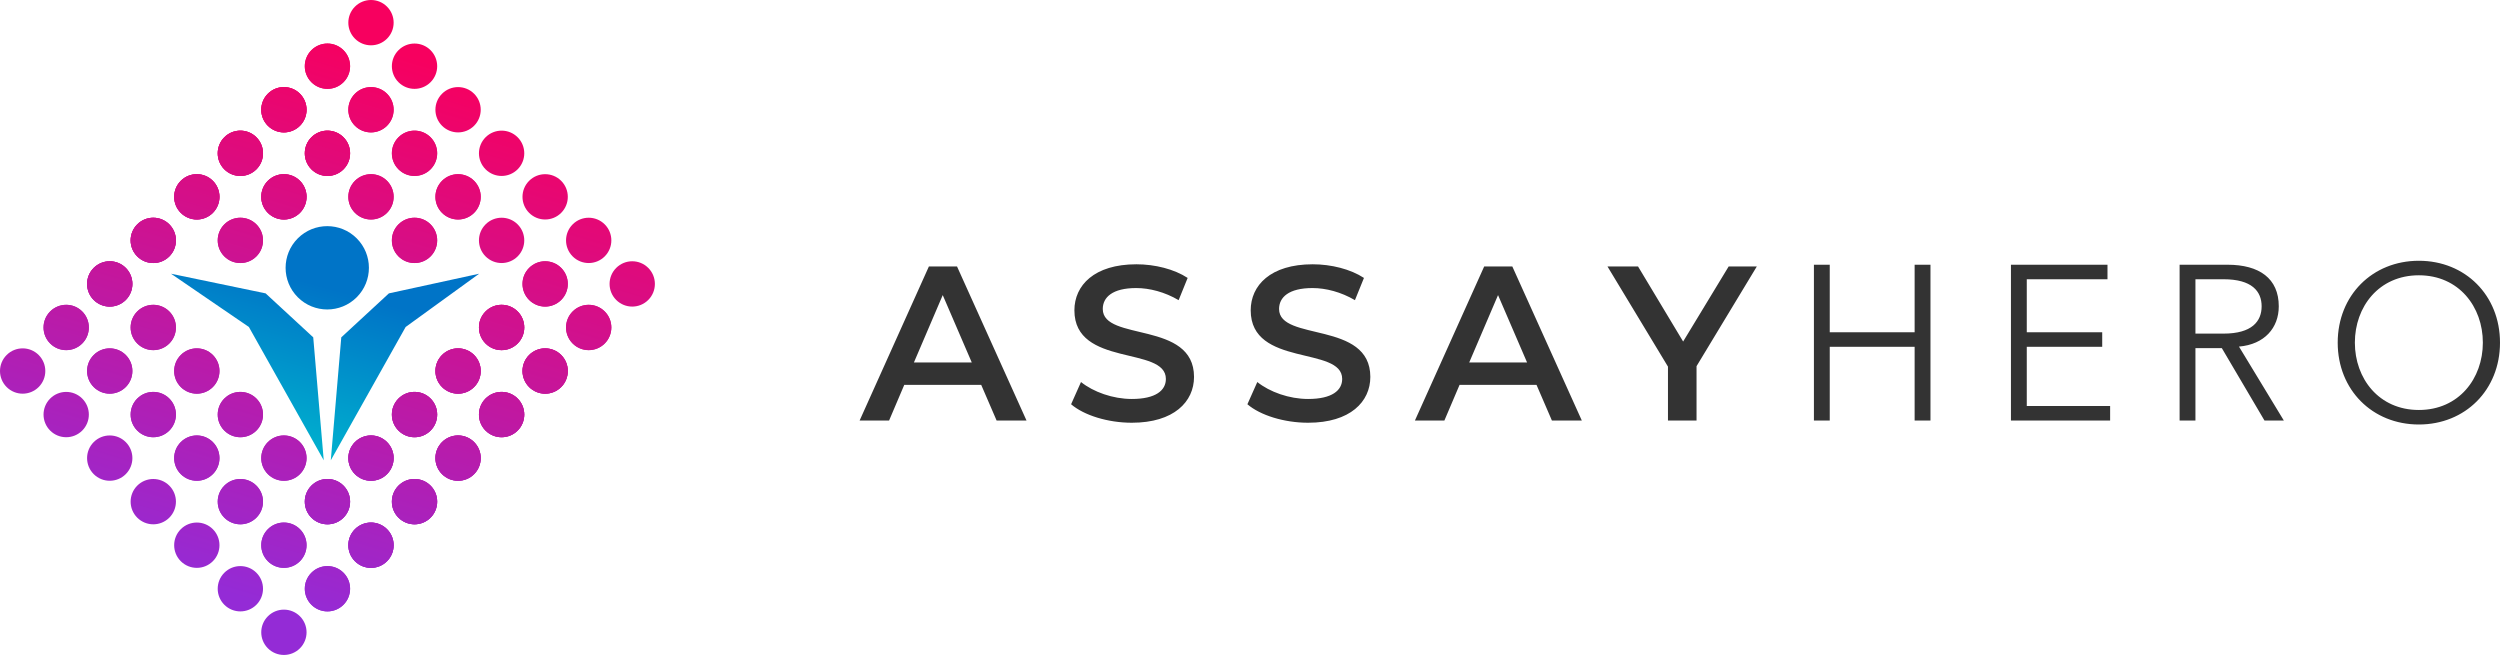
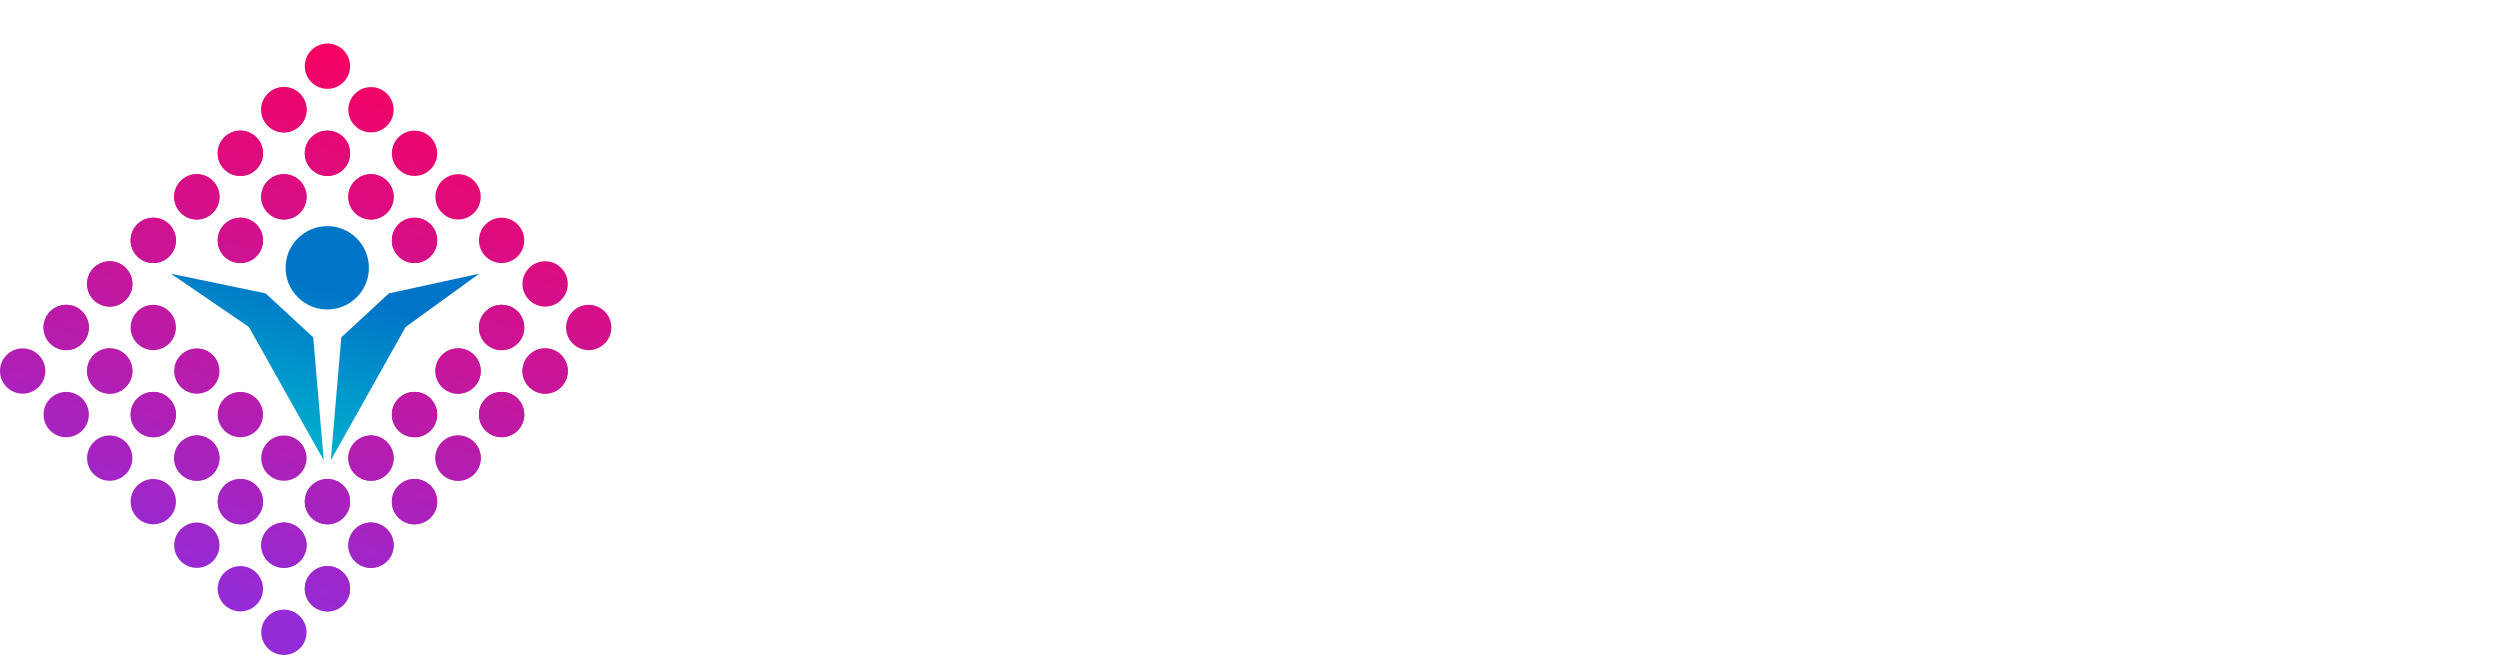
<svg xmlns="http://www.w3.org/2000/svg" width="1649" height="433" viewBox="0 0 1649 433" fill="none">
-   <path d="M657.367 277.387H677.092L631.257 175.773H612.691L567 277.387H586.437L596.445 253.871H647.213L657.367 277.387ZM602.828 239.065L621.83 194.645L640.975 239.065H602.828V239.065ZM746.531 278.839C774.381 278.839 787.581 264.903 787.581 248.62C787.581 211.363 727.386 225.443 727.386 203.814C727.386 196.096 733.767 190 749.431 190C758.281 190 768.289 192.613 777.428 197.984L783.374 183.322C774.527 177.516 761.761 174.323 749.577 174.323C721.728 174.323 708.674 188.258 708.674 204.686C708.674 242.38 769.015 228.032 769.015 249.952C769.015 257.501 762.342 263.162 746.531 263.162C734.057 263.162 721.148 258.515 713.025 251.984L706.497 266.645C714.91 273.903 730.721 278.839 746.531 278.839V278.839ZM862.821 278.839C890.67 278.839 903.87 264.903 903.87 248.62C903.87 211.363 843.675 225.443 843.675 203.814C843.675 196.096 850.057 190 865.722 190C874.57 190 884.579 192.613 893.717 197.984L899.663 183.322C890.816 177.516 878.052 174.323 865.867 174.323C838.017 174.323 824.963 188.258 824.963 204.686C824.963 242.38 885.304 228.032 885.304 249.952C885.304 257.501 878.631 263.162 862.821 263.162C850.347 263.162 837.438 258.515 829.315 251.984L822.787 266.645C831.2 273.903 847.01 278.839 862.821 278.839V278.839ZM1023.64 277.387H1043.37L997.532 175.773H978.966L933.275 277.387H952.712L962.72 253.871H1013.49L1023.64 277.387V277.387ZM969.102 239.065L988.105 194.645L1007.25 239.065H969.102ZM1158.79 175.773H1140.22L1110.2 225.274L1080.46 175.773H1060.3L1100.19 241.823V277.387H1119.04V241.532L1158.79 175.773V175.773ZM1196.46 277.387H1206.9V228.758H1262.89V277.387H1273.34V174.613H1262.89V219.177H1206.9V174.613H1196.46V277.387ZM1336.86 228.758H1386.62V219.177H1336.86V184.193H1390.1V174.613H1326.42V277.387H1391.84V267.807H1336.86V228.758V228.758ZM1448.11 229.63H1465.52L1493.66 277.387H1506.42L1476.83 228.613C1493.66 227.16 1503.08 216.274 1503.08 202.048C1503.08 183.613 1490.18 174.613 1469.29 174.613H1437.67V277.387H1448.11V229.63V229.63ZM1448.11 184.193H1466.68C1485.39 184.193 1491.77 192.178 1491.77 202.048C1491.77 211.919 1485.39 220.048 1466.68 220.048H1448.11V184.193ZM1649 226C1649 194.79 1626.08 172 1595.48 172C1564.87 172 1541.95 194.79 1541.95 226C1541.95 257.209 1564.87 280 1595.48 280C1626.08 280 1649 257.209 1649 226ZM1637.69 226C1637.69 249.662 1621.88 270.42 1595.48 270.42C1569.08 270.42 1553.27 249.662 1553.27 226C1553.27 202.339 1569.08 181.58 1595.48 181.58C1621.88 181.58 1637.69 202.339 1637.69 226Z" fill="#333333" />
-   <path fill-rule="evenodd" clip-rule="evenodd" d="M61.816 176.713C67.653 170.876 77.113 170.876 82.949 176.713C88.785 182.55 88.785 192.011 82.949 197.848C77.113 203.684 67.653 203.684 61.816 197.848C55.98 192.011 55.98 182.55 61.816 176.713ZM406.456 176.713C412.292 170.876 421.753 170.876 427.589 176.713C433.425 182.55 433.425 192.011 427.589 197.848C421.753 203.684 412.292 203.684 406.456 197.848C400.62 192.011 400.62 182.55 406.456 176.713ZM377.736 205.435C383.571 199.599 393.033 199.599 398.87 205.435C404.706 211.272 404.706 220.735 398.87 226.57C393.033 232.407 383.571 232.407 377.736 226.57C371.9 220.735 371.9 211.272 377.736 205.435ZM349.016 234.158C354.851 228.321 364.314 228.321 370.15 234.158C375.986 239.994 375.986 249.457 370.15 255.292C364.314 261.129 354.851 261.129 349.016 255.292C343.18 249.457 343.18 239.994 349.016 234.158ZM320.296 262.88C326.132 257.044 335.594 257.044 341.43 262.88C347.264 268.717 347.264 278.18 341.43 284.016C335.594 289.851 326.132 289.851 320.296 284.016C314.46 278.18 314.46 268.717 320.296 262.88ZM291.576 291.603C297.412 285.767 306.874 285.767 312.709 291.603C318.545 297.439 318.545 306.902 312.709 312.739C306.874 318.575 297.412 318.575 291.576 312.739C285.74 306.902 285.74 297.439 291.576 291.603ZM262.856 320.326C268.692 314.489 278.155 314.489 283.989 320.326C289.825 326.161 289.825 335.624 283.989 341.461C278.155 347.298 268.692 347.298 262.856 341.461C257.02 335.624 257.02 326.161 262.856 320.326ZM234.136 349.048C239.973 343.211 249.433 343.211 255.269 349.048C261.105 354.884 261.105 364.347 255.269 370.183C249.433 376.02 239.973 376.02 234.136 370.183C228.3 364.347 228.3 354.884 234.136 349.048ZM377.736 147.991C383.571 142.154 393.033 142.154 398.87 147.991C404.706 153.826 404.706 163.289 398.87 169.125C393.033 174.962 383.571 174.962 377.736 169.125C371.9 163.289 371.9 153.826 377.736 147.991ZM349.016 176.713C354.851 170.876 364.314 170.876 370.15 176.713C375.986 182.55 375.986 192.011 370.15 197.848C364.314 203.684 354.851 203.684 349.016 197.848C343.18 192.011 343.18 182.55 349.016 176.713ZM320.296 205.435C326.132 199.599 335.594 199.599 341.43 205.435C347.264 211.272 347.264 220.735 341.43 226.57C335.594 232.407 326.132 232.407 320.296 226.57C314.46 220.735 314.46 211.272 320.296 205.435ZM291.576 234.158C297.412 228.321 306.874 228.321 312.709 234.158C318.545 239.994 318.545 249.457 312.709 255.292C306.874 261.129 297.412 261.129 291.576 255.292C285.74 249.457 285.74 239.994 291.576 234.158ZM262.856 262.88C268.692 257.044 278.155 257.044 283.989 262.88C289.825 268.717 289.825 278.18 283.989 284.016C278.155 289.851 268.692 289.851 262.856 284.016C257.02 278.18 257.02 268.717 262.856 262.88ZM234.136 291.603C239.973 285.767 249.433 285.767 255.269 291.603C261.105 297.439 261.105 306.902 255.269 312.739C249.433 318.575 239.973 318.575 234.136 312.739C228.3 306.902 228.3 297.439 234.136 291.603ZM205.417 320.326C211.251 314.489 220.713 314.489 226.55 320.326C232.386 326.161 232.386 335.624 226.55 341.461C220.713 347.298 211.251 347.298 205.417 341.461C199.581 335.624 199.581 326.161 205.417 320.326ZM349.016 119.268C354.851 113.432 364.314 113.432 370.15 119.268C375.986 125.103 375.986 134.567 370.15 140.403C364.314 146.24 354.851 146.24 349.016 140.403C343.18 134.567 343.18 125.103 349.016 119.268ZM176.696 291.603C182.531 285.767 191.994 285.767 197.83 291.603C203.666 297.439 203.666 306.902 197.83 312.739C191.994 318.575 182.531 318.575 176.696 312.739C170.861 306.902 170.861 297.439 176.696 291.603ZM320.296 90.544C326.132 84.709 335.594 84.709 341.43 90.544C347.264 96.381 347.264 105.844 341.43 111.681C335.594 117.517 326.132 117.517 320.296 111.681C314.46 105.844 314.46 96.381 320.296 90.544ZM291.576 119.268C297.412 113.432 306.874 113.432 312.709 119.268C318.545 125.103 318.545 134.567 312.709 140.403C306.874 146.24 297.412 146.24 291.576 140.403C285.74 134.567 285.74 125.103 291.576 119.268ZM147.976 262.88C153.812 257.044 163.274 257.044 169.11 262.88C174.945 268.717 174.945 278.18 169.11 284.016C163.274 289.851 153.812 289.851 147.976 284.016C142.14 278.18 142.14 268.717 147.976 262.88ZM291.576 61.822C297.412 55.986 306.874 55.986 312.709 61.822C318.545 67.659 318.545 77.122 312.709 82.958C306.874 88.794 297.412 88.794 291.576 82.958C285.74 77.122 285.74 67.659 291.576 61.822ZM262.856 90.544C268.692 84.709 278.155 84.709 283.989 90.544C289.825 96.381 289.825 105.844 283.989 111.681C278.155 117.517 268.692 117.517 262.856 111.681C257.02 105.844 257.02 96.381 262.856 90.544ZM119.256 234.158C125.092 228.321 134.554 228.321 140.39 234.158C146.226 239.994 146.226 249.457 140.39 255.292C134.554 261.129 125.092 261.129 119.256 255.292C113.42 249.457 113.42 239.994 119.256 234.158ZM262.856 33.1C268.692 27.263 278.155 27.263 283.989 33.1C289.825 38.936 289.825 48.4 283.989 54.235C278.155 60.072 268.692 60.072 262.856 54.235C257.02 48.4 257.02 38.936 262.856 33.1ZM234.136 61.822C239.973 55.986 249.433 55.986 255.269 61.822C261.105 67.659 261.105 77.122 255.269 82.958C249.433 88.794 239.973 88.794 234.136 82.958C228.3 77.122 228.3 67.659 234.136 61.822ZM205.417 90.544C211.251 84.709 220.713 84.709 226.55 90.544C232.386 96.381 232.386 105.844 226.55 111.681C220.713 117.517 211.251 117.517 205.417 111.681C199.581 105.844 199.581 96.381 205.417 90.544ZM176.696 119.268C182.531 113.432 191.994 113.432 197.83 119.268C203.666 125.103 203.666 134.567 197.83 140.403C191.994 146.24 182.531 146.24 176.696 140.403C170.861 134.567 170.861 125.103 176.696 119.268ZM119.256 197.848C157.013 235.609 82.567 161.156 119.256 197.848V197.848ZM90.536 205.435C96.372 199.599 105.835 199.599 111.67 205.435C117.506 211.272 117.506 220.735 111.67 226.57C105.835 232.407 96.372 232.407 90.536 226.57C84.7 220.735 84.7 211.272 90.536 205.435ZM234.136 4.377C239.973 -1.459 249.433 -1.459 255.269 4.377C261.105 10.214 261.105 19.675 255.269 25.512C249.433 31.349 239.973 31.349 234.136 25.512C228.3 19.675 228.3 10.214 234.136 4.377ZM205.417 33.1C211.251 27.263 220.713 27.263 226.55 33.1C232.386 38.936 232.386 48.4 226.55 54.235C220.713 60.072 211.251 60.072 205.417 54.235C199.581 48.4 199.581 38.936 205.417 33.1ZM176.696 61.822C182.531 55.986 191.994 55.986 197.83 61.822C203.666 67.659 203.666 77.122 197.83 82.958C191.994 88.794 182.531 88.794 176.696 82.958C170.861 77.122 170.861 67.659 176.696 61.822ZM147.976 90.544C153.812 84.709 163.274 84.709 169.11 90.544C174.945 96.381 174.945 105.844 169.11 111.681C163.274 117.517 153.812 117.517 147.976 111.681C142.14 105.844 142.14 96.381 147.976 90.544ZM119.256 119.268C125.092 113.432 134.554 113.432 140.39 119.268C146.226 125.103 146.226 134.567 140.39 140.403C134.554 146.24 125.092 146.24 119.256 140.403C113.42 134.567 113.42 125.103 119.256 119.268ZM90.536 147.991C96.372 142.154 105.835 142.154 111.67 147.991C117.506 153.826 117.506 163.289 111.67 169.125C105.835 174.962 96.372 174.962 90.536 169.125C84.7 163.289 84.7 153.826 90.536 147.991Z" fill="url(#paint0_linear)" />
  <path fill-rule="evenodd" clip-rule="evenodd" d="M4.377 234.158C10.213 228.322 19.675 228.322 25.51 234.158C31.346 239.995 31.346 249.456 25.51 255.293C19.675 261.13 10.213 261.13 4.377 255.293C-1.459 249.456 -1.459 239.995 4.377 234.158ZM349.016 234.158C354.851 228.321 364.314 228.321 370.15 234.158C375.986 239.994 375.986 249.456 370.15 255.292C364.314 261.129 354.851 261.129 349.016 255.292C343.18 249.456 343.18 239.994 349.016 234.158ZM320.296 262.88C326.131 257.043 335.594 257.043 341.43 262.88C347.266 268.717 347.266 278.181 341.43 284.016C335.594 289.853 326.132 289.852 320.296 284.015C314.46 278.18 314.46 268.717 320.296 262.88ZM291.576 291.603C297.411 285.767 306.874 285.766 312.71 291.603C318.546 297.44 318.546 306.903 312.71 312.738C306.874 318.574 297.412 318.574 291.577 312.738C285.741 306.903 285.74 297.44 291.576 291.603ZM262.856 320.326C268.692 314.49 278.154 314.489 283.991 320.325C289.825 326.162 289.825 335.625 283.991 341.462C278.154 347.297 268.692 347.296 262.856 341.461C257.021 335.624 257.021 326.162 262.856 320.326ZM234.136 349.048C239.973 343.211 249.435 343.211 255.269 349.048C261.105 354.884 261.105 364.347 255.269 370.183C249.435 376.02 239.973 376.02 234.136 370.183C228.3 364.347 228.3 354.884 234.136 349.048ZM205.417 377.771C211.253 371.934 220.715 371.934 226.55 377.771C232.386 383.606 232.386 393.07 226.55 398.906C220.715 404.743 211.253 404.743 205.417 398.906C199.581 393.07 199.581 383.606 205.417 377.771ZM176.697 406.493C182.533 400.656 191.994 400.656 197.83 406.493C203.666 412.33 203.666 421.792 197.83 427.629C191.994 433.465 182.533 433.465 176.697 427.629C170.861 421.792 170.861 412.33 176.697 406.493ZM320.296 205.435C326.132 199.599 335.594 199.599 341.43 205.435C347.266 211.27 347.266 220.733 341.43 226.57C335.594 232.407 326.132 232.407 320.296 226.57C314.46 220.733 314.46 211.27 320.296 205.435ZM291.576 234.158C297.411 228.321 306.874 228.322 312.71 234.158C318.546 239.995 318.546 249.456 312.71 255.293C306.874 261.13 297.411 261.129 291.576 255.292C285.74 249.456 285.74 239.994 291.576 234.158ZM262.856 262.88C268.692 257.043 278.154 257.044 283.991 262.881C289.825 268.717 289.825 278.18 283.991 284.015C278.154 289.852 268.692 289.853 262.856 284.016C257.021 278.181 257.021 268.717 262.856 262.88ZM234.136 291.603C239.973 285.767 249.435 285.767 255.269 291.603C261.105 297.44 261.105 306.904 255.269 312.739C249.435 318.575 239.973 318.575 234.136 312.739C228.3 306.904 228.3 297.44 234.136 291.603ZM205.417 320.326C211.253 314.49 220.715 314.49 226.55 320.326C232.386 326.161 232.386 335.624 226.55 341.461C220.715 347.296 211.253 347.296 205.417 341.461C199.581 335.624 199.581 326.161 205.417 320.326ZM176.697 349.048C182.533 343.212 191.994 343.212 197.83 349.048C203.666 354.884 203.666 364.347 197.83 370.184C191.994 376.021 182.533 376.021 176.697 370.184C170.861 364.347 170.861 354.884 176.697 349.048ZM147.977 377.771C153.812 371.934 163.274 371.934 169.11 377.771C174.946 383.606 174.946 393.07 169.11 398.906C163.274 404.743 153.812 404.743 147.977 398.906C142.141 393.07 142.141 383.606 147.977 377.771ZM147.977 320.325C153.812 314.489 163.274 314.489 169.11 320.325C174.946 326.162 174.946 335.625 169.11 341.462C163.274 347.297 153.812 347.297 147.977 341.462C142.141 335.625 142.141 326.162 147.977 320.325ZM119.258 349.048C125.092 343.212 134.554 343.212 140.39 349.048C146.226 354.884 146.226 364.347 140.39 370.184C134.554 376.021 125.092 376.021 119.258 370.184C113.422 364.347 113.422 354.884 119.258 349.048ZM262.856 147.99C268.692 142.155 278.154 142.155 283.991 147.99C289.825 153.826 289.825 163.289 283.991 169.126C278.154 174.962 268.692 174.962 262.856 169.126C257.021 163.289 257.021 153.826 262.856 147.99ZM119.258 291.603C125.092 285.766 134.554 285.766 140.39 291.603C146.226 297.44 146.226 306.903 140.39 312.738C134.554 318.574 125.092 318.574 119.258 312.738C113.422 306.903 113.422 297.44 119.258 291.603ZM90.536 320.325C96.372 314.489 105.835 314.489 111.671 320.325C117.506 326.162 117.506 335.625 111.671 341.462C105.835 347.297 96.372 347.297 90.536 341.462C84.701 335.625 84.701 326.162 90.536 320.325ZM234.136 119.267C239.973 113.431 249.435 113.431 255.269 119.267C261.105 125.104 261.105 134.567 255.269 140.403C249.435 146.24 239.973 146.24 234.136 140.403C228.3 134.567 228.3 125.104 234.136 119.267ZM90.536 262.881C96.372 257.044 105.835 257.044 111.671 262.881C117.506 268.717 117.506 278.18 111.671 284.015C105.835 289.852 96.372 289.852 90.536 284.015C84.701 278.18 84.701 268.717 90.536 262.881ZM61.816 291.603C67.653 285.766 77.115 285.766 82.95 291.603C88.786 297.44 88.786 306.903 82.95 312.738C77.115 318.574 67.653 318.574 61.816 312.738C55.98 306.903 55.98 297.44 61.816 291.603ZM205.417 90.544C211.253 84.708 220.715 84.708 226.55 90.544C232.386 96.381 232.386 105.844 226.55 111.681C220.715 117.517 211.253 117.517 205.417 111.681C199.581 105.844 199.581 96.381 205.417 90.544ZM176.696 119.268C182.532 113.431 191.994 113.431 197.83 119.268C203.666 125.103 203.666 134.567 197.83 140.403C191.994 146.24 182.531 146.24 176.696 140.403C170.86 134.567 170.86 125.104 176.696 119.268ZM147.977 147.99C153.812 142.155 163.274 142.155 169.11 147.99C174.946 153.826 174.946 163.289 169.11 169.126C163.274 174.962 153.812 174.962 147.977 169.126C142.141 163.289 142.141 153.826 147.977 147.99ZM61.816 234.158C67.653 228.322 77.115 228.322 82.95 234.158C88.786 239.995 88.786 249.456 82.95 255.293C77.115 261.13 67.653 261.13 61.816 255.293C55.98 249.456 55.98 239.995 61.816 234.158ZM33.097 262.881C38.933 257.044 48.395 257.044 54.23 262.881C60.066 268.717 60.066 278.18 54.23 284.015C48.395 289.852 38.933 289.852 33.097 284.015C27.261 278.18 27.261 268.717 33.097 262.881ZM176.696 61.822C182.531 55.986 191.994 55.986 197.83 61.822C203.666 67.659 203.666 77.122 197.83 82.958C191.994 88.794 182.531 88.794 176.696 82.958C170.86 77.121 170.86 67.659 176.696 61.822ZM147.977 90.545C153.812 84.708 163.274 84.708 169.11 90.544C174.946 96.381 174.946 105.845 169.11 111.681C163.274 117.517 153.812 117.517 147.977 111.681C142.141 105.845 142.141 96.382 147.977 90.545ZM119.258 119.267C125.092 113.431 134.553 113.431 140.39 119.268C146.226 125.103 146.226 134.567 140.39 140.403C134.553 146.24 125.092 146.24 119.258 140.403C113.422 134.567 113.422 125.104 119.258 119.267ZM90.536 147.991C96.372 142.156 105.835 142.155 111.671 147.99C117.506 153.826 117.505 163.289 111.67 169.125C105.834 174.961 96.372 174.961 90.536 169.125C84.701 163.289 84.701 153.827 90.536 147.991ZM61.816 176.713C67.653 170.876 77.113 170.876 82.949 176.713C88.785 182.548 88.785 192.011 82.949 197.848C77.113 203.684 67.653 203.684 61.816 197.848C55.98 192.011 55.98 182.548 61.816 176.713ZM33.097 205.436C38.933 199.599 48.395 199.599 54.23 205.436C60.066 211.271 60.066 220.734 54.23 226.571C48.395 232.407 38.933 232.407 33.097 226.571C27.261 220.734 27.261 211.271 33.097 205.436Z" fill="url(#paint1_linear)" />
  <path fill-rule="evenodd" clip-rule="evenodd" d="M33.097 205.436C38.933 199.599 48.393 199.599 54.229 205.436C60.065 211.272 60.065 220.734 54.229 226.57C48.393 232.407 38.933 232.407 33.097 226.571C27.261 220.734 27.261 211.273 33.097 205.436ZM377.736 205.435C383.571 199.599 393.033 199.599 398.87 205.435C404.706 211.272 404.706 220.733 398.87 226.57C393.033 232.407 383.571 232.407 377.736 226.57C371.9 220.733 371.9 211.272 377.736 205.435ZM349.016 234.158C354.851 228.321 364.314 228.321 370.15 234.158C375.986 239.994 375.986 249.457 370.15 255.292C364.314 261.129 354.851 261.129 349.016 255.292C343.18 249.457 343.18 239.994 349.016 234.158ZM320.296 262.88C326.131 257.043 335.594 257.043 341.43 262.88C347.266 268.717 347.266 278.181 341.43 284.016C335.594 289.853 326.132 289.852 320.296 284.015C314.46 278.18 314.46 268.717 320.296 262.88ZM291.574 291.603C297.41 285.767 306.874 285.767 312.71 291.603C318.545 297.44 318.543 306.902 312.709 312.739C306.873 318.574 297.41 318.574 291.574 312.739C285.74 306.902 285.74 297.439 291.574 291.603ZM262.854 320.326C268.691 314.489 278.155 314.489 283.989 320.326C289.825 326.161 289.825 335.624 283.989 341.461C278.155 347.298 268.691 347.298 262.854 341.461C257.018 335.625 257.018 326.162 262.854 320.326ZM234.135 349.048C239.971 343.211 249.435 343.211 255.269 349.048C261.105 354.884 261.105 364.347 255.269 370.183C249.435 376.02 239.971 376.02 234.135 370.184C228.299 364.347 228.299 354.884 234.135 349.048ZM205.415 377.77C211.251 371.934 220.713 371.934 226.55 377.771C232.386 383.606 232.386 393.07 226.55 398.906C220.713 404.743 211.251 404.743 205.415 398.906C199.579 393.069 199.579 383.607 205.415 377.77ZM349.016 176.713C354.851 170.876 364.314 170.876 370.15 176.713C375.986 182.548 375.986 192.011 370.15 197.848C364.314 203.684 354.851 203.684 349.016 197.848C343.18 192.011 343.18 182.548 349.016 176.713ZM320.296 205.435C326.132 199.599 335.594 199.599 341.43 205.435C347.266 211.272 347.266 220.733 341.43 226.57C335.594 232.407 326.132 232.407 320.296 226.57C314.46 220.733 314.46 211.272 320.296 205.435ZM291.574 234.158C297.41 228.321 306.874 228.322 312.71 234.158C318.545 239.995 318.545 249.458 312.71 255.293C306.874 261.13 297.41 261.129 291.574 255.293C285.74 249.458 285.74 239.995 291.574 234.158ZM262.854 262.88C268.691 257.044 278.155 257.043 283.989 262.88C289.825 268.717 289.824 278.18 283.988 284.015C278.154 289.852 268.691 289.852 262.854 284.015C257.018 278.18 257.018 268.717 262.854 262.88ZM234.135 291.603C239.971 285.767 249.435 285.767 255.269 291.603C261.105 297.439 261.105 306.902 255.269 312.739C249.435 318.574 239.971 318.574 234.135 312.739C228.299 306.902 228.299 297.439 234.135 291.603ZM205.415 320.326C211.251 314.489 220.713 314.489 226.55 320.326C232.386 326.161 232.386 335.624 226.55 341.461C220.713 347.298 211.251 347.298 205.415 341.461C199.579 335.625 199.579 326.162 205.415 320.326ZM176.695 349.048C182.531 343.211 191.994 343.212 197.83 349.048C203.666 354.884 203.666 364.347 197.83 370.184C191.994 376.021 182.531 376.02 176.695 370.184C170.859 364.347 170.859 354.884 176.695 349.048ZM320.296 147.99C326.13 142.154 335.593 142.154 341.429 147.99C347.265 153.826 347.265 163.289 341.429 169.126C335.593 174.962 326.13 174.962 320.296 169.126C314.46 163.289 314.46 153.826 320.296 147.99ZM176.696 291.603C182.531 285.767 191.994 285.767 197.83 291.603C203.666 297.439 203.666 306.902 197.83 312.739C191.994 318.574 182.531 318.574 176.696 312.739C170.86 306.902 170.86 297.44 176.696 291.603ZM147.976 320.326C153.811 314.489 163.274 314.489 169.11 320.325C174.946 326.162 174.946 335.625 169.11 341.462C163.274 347.298 153.811 347.298 147.976 341.461C142.14 335.625 142.14 326.162 147.976 320.326ZM291.574 119.267C297.41 113.431 306.873 113.432 312.709 119.268C318.543 125.104 318.543 134.567 312.709 140.403C306.873 146.239 297.41 146.239 291.574 140.403C285.74 134.567 285.74 125.104 291.574 119.267ZM262.854 147.99C268.691 142.154 278.154 142.154 283.988 147.99C289.824 153.826 289.824 163.289 283.988 169.126C278.154 174.962 268.691 174.962 262.854 169.126C257.018 163.289 257.018 153.826 262.854 147.99ZM147.976 262.88C153.811 257.043 163.274 257.043 169.11 262.88C174.946 268.717 174.945 278.18 169.109 284.015C163.273 289.852 153.811 289.852 147.976 284.015C142.14 278.18 142.14 268.717 147.976 262.88ZM119.255 291.603C125.091 285.767 134.554 285.767 140.39 291.603C146.225 297.44 146.224 306.902 140.39 312.739C134.553 318.574 125.091 318.574 119.255 312.739C113.42 306.902 113.42 297.439 119.255 291.603ZM262.854 90.545C268.691 84.708 278.155 84.708 283.989 90.544C289.825 96.381 289.825 105.844 283.989 111.681C278.155 117.517 268.691 117.517 262.854 111.68C257.018 105.844 257.018 96.381 262.854 90.545ZM234.135 119.267C239.971 113.431 249.435 113.432 255.269 119.267C261.105 125.104 261.105 134.567 255.269 140.403C249.435 146.239 239.971 146.239 234.135 140.403C228.299 134.567 228.299 125.104 234.135 119.267ZM119.256 234.158C125.092 228.321 134.554 228.321 140.39 234.158C146.224 239.994 146.224 249.457 140.39 255.292C134.554 261.129 125.092 261.129 119.256 255.292C113.42 249.457 113.42 239.994 119.256 234.158ZM90.536 262.881C96.372 257.044 105.834 257.044 111.668 262.88C117.504 268.717 117.504 278.18 111.668 284.015C105.834 289.852 96.372 289.852 90.536 284.015C84.701 278.18 84.701 268.717 90.536 262.881ZM234.135 61.822C239.971 55.986 249.435 55.986 255.269 61.822C261.105 67.659 261.105 77.122 255.269 82.958C249.435 88.794 239.971 88.795 234.135 82.958C228.299 77.122 228.299 67.659 234.135 61.822ZM205.415 90.545C211.251 84.708 220.713 84.708 226.55 90.544C232.386 96.381 232.386 105.844 226.55 111.681C220.713 117.517 211.251 117.517 205.415 111.68C199.579 105.844 199.579 96.381 205.415 90.545ZM176.696 119.268C182.531 113.432 191.994 113.432 197.83 119.268C203.666 125.103 203.666 134.567 197.83 140.403C191.994 146.24 182.531 146.24 176.696 140.403C170.86 134.567 170.86 125.104 176.696 119.268ZM147.976 147.99C153.811 142.154 163.274 142.154 169.11 147.99C174.946 153.826 174.946 163.289 169.11 169.126C163.274 174.963 153.811 174.962 147.976 169.126C142.14 163.289 142.14 153.826 147.976 147.99ZM90.536 205.435C96.372 199.599 105.834 199.599 111.668 205.436C117.504 211.272 117.504 220.734 111.668 226.57C105.834 232.407 96.372 232.407 90.536 226.57C84.7 220.733 84.7 211.272 90.536 205.435ZM61.816 234.158C67.653 228.322 77.114 228.321 82.948 234.158C88.784 239.995 88.784 249.458 82.948 255.293C77.114 261.129 67.653 261.13 61.816 255.293C55.98 249.458 55.98 239.995 61.816 234.158ZM205.415 33.1C211.251 27.264 220.713 27.263 226.55 33.1C232.386 38.936 232.386 48.4 226.55 54.235C220.713 60.072 211.251 60.071 205.415 54.235C199.579 48.398 199.579 38.937 205.415 33.1ZM176.696 61.822C182.531 55.986 191.994 55.986 197.83 61.822C203.666 67.659 203.666 77.122 197.83 82.958C191.994 88.794 182.531 88.794 176.696 82.958C170.861 77.122 170.861 67.659 176.696 61.822ZM147.976 90.544C153.811 84.708 163.274 84.708 169.11 90.544C174.946 96.381 174.946 105.845 169.11 111.681C163.274 117.517 153.811 117.517 147.976 111.681C142.14 105.845 142.14 96.381 147.976 90.544ZM119.256 119.268C125.092 113.432 134.554 113.432 140.39 119.268C146.224 125.104 146.224 134.567 140.39 140.403C134.553 146.239 125.092 146.239 119.256 140.403C113.421 134.567 113.421 125.104 119.256 119.268ZM90.536 147.991C96.372 142.155 105.834 142.154 111.668 147.99C117.504 153.826 117.504 163.289 111.668 169.126C105.834 174.962 96.372 174.962 90.536 169.125C84.7 163.289 84.7 153.826 90.536 147.991ZM61.816 176.713C67.653 170.876 77.115 170.876 82.949 176.713C88.785 182.548 88.785 192.011 82.949 197.848C77.115 203.684 67.653 203.684 61.816 197.848C55.98 192.011 55.98 182.548 61.816 176.713Z" fill="url(#paint2_linear)" />
  <path fill-rule="evenodd" clip-rule="evenodd" d="M196.43 157.214C207.162 146.482 224.562 146.482 235.289 157.214C246.02 167.943 246.02 185.345 235.289 196.077C224.562 206.807 207.162 206.807 196.43 196.077C185.7 185.345 185.7 167.943 196.43 157.214ZM112.794 180.546L175.207 193.511L206.612 222.509L213.535 303.617L164.157 215.675L112.794 180.546ZM316.047 180.546L256.515 193.511L225.11 222.509L218.188 303.617L267.566 215.675L316.047 180.546Z" fill="url(#paint3_linear)" />
  <defs>
    <linearGradient id="paint0_linear" x1="162.311" y1="395.426" x2="269.672" y2="36.585" gradientUnits="userSpaceOnUse">
      <stop stop-color="#942BD6" />
      <stop offset="1" stop-color="#F7005F" />
    </linearGradient>
    <linearGradient id="paint1_linear" x1="162.311" y1="395.426" x2="269.672" y2="36.585" gradientUnits="userSpaceOnUse">
      <stop stop-color="#942BD6" />
      <stop offset="1" stop-color="#F7005F" />
    </linearGradient>
    <linearGradient id="paint2_linear" x1="162.311" y1="395.426" x2="269.672" y2="36.585" gradientUnits="userSpaceOnUse">
      <stop stop-color="#942BD6" />
      <stop offset="1" stop-color="#F7005F" />
    </linearGradient>
    <linearGradient id="paint3_linear" x1="146.37" y1="300.473" x2="179.963" y2="179.742" gradientUnits="userSpaceOnUse">
      <stop stop-color="#00BACF" />
      <stop offset="1" stop-color="#0074C7" />
    </linearGradient>
  </defs>
</svg>